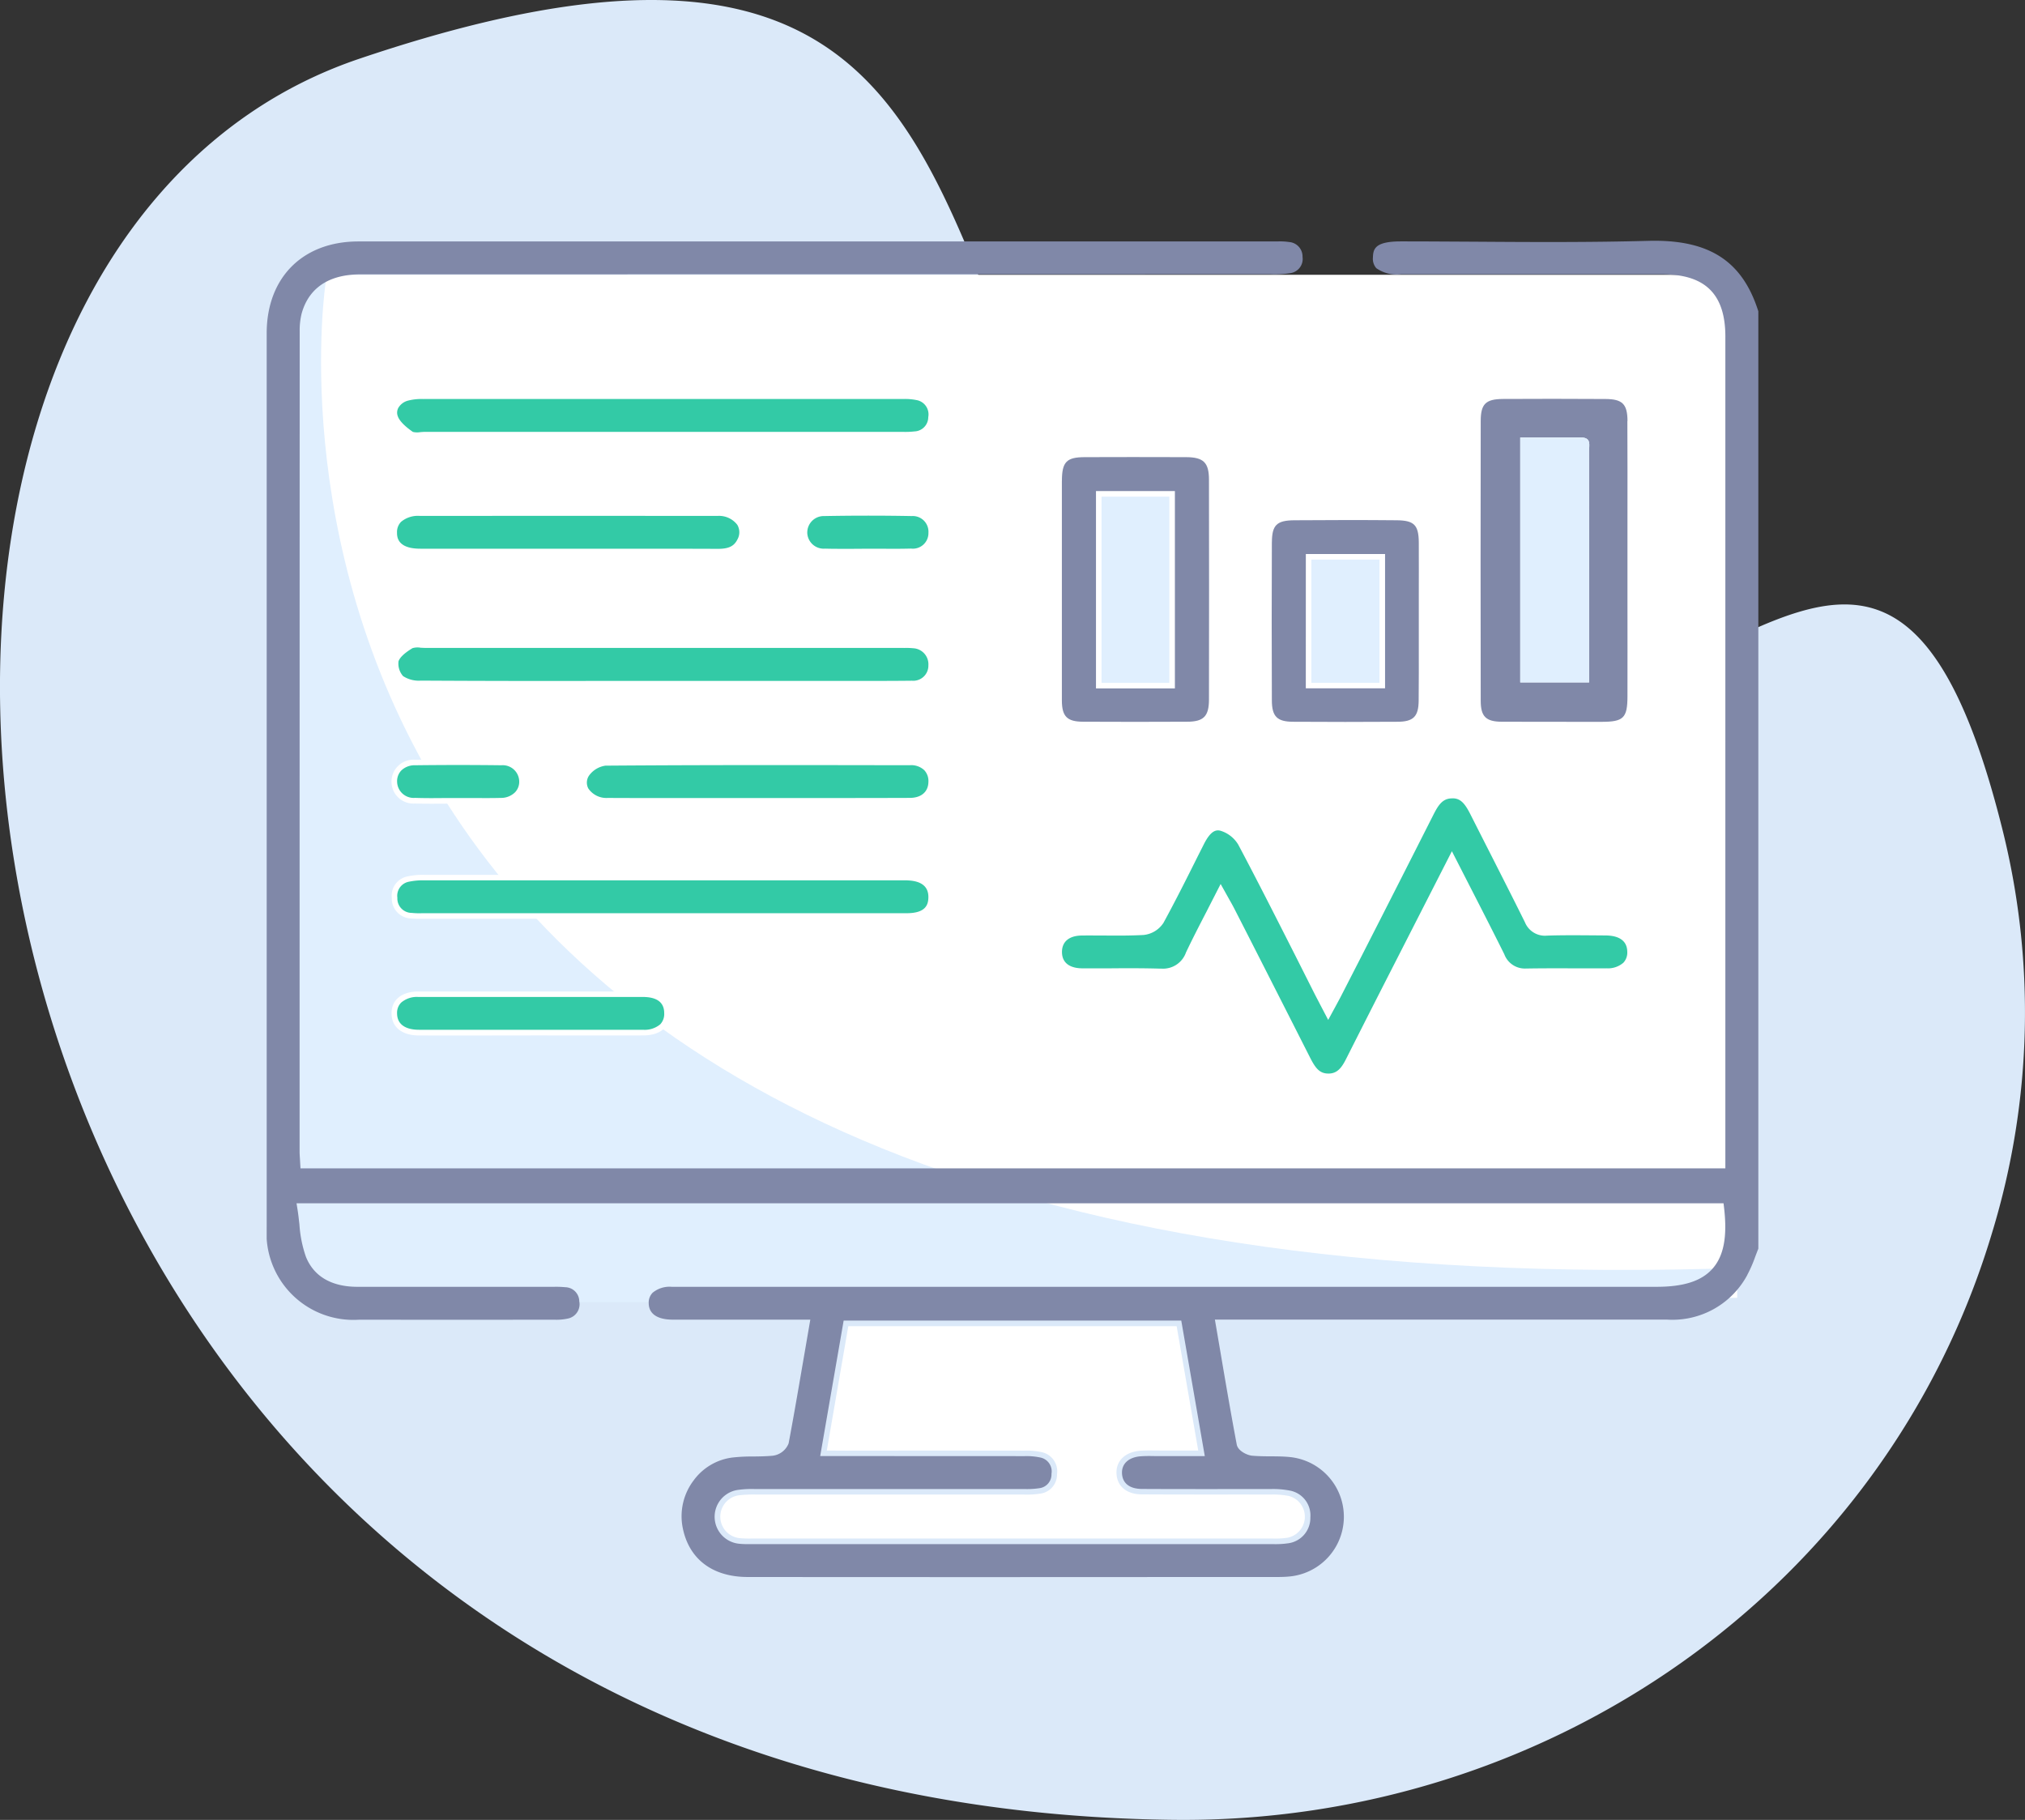
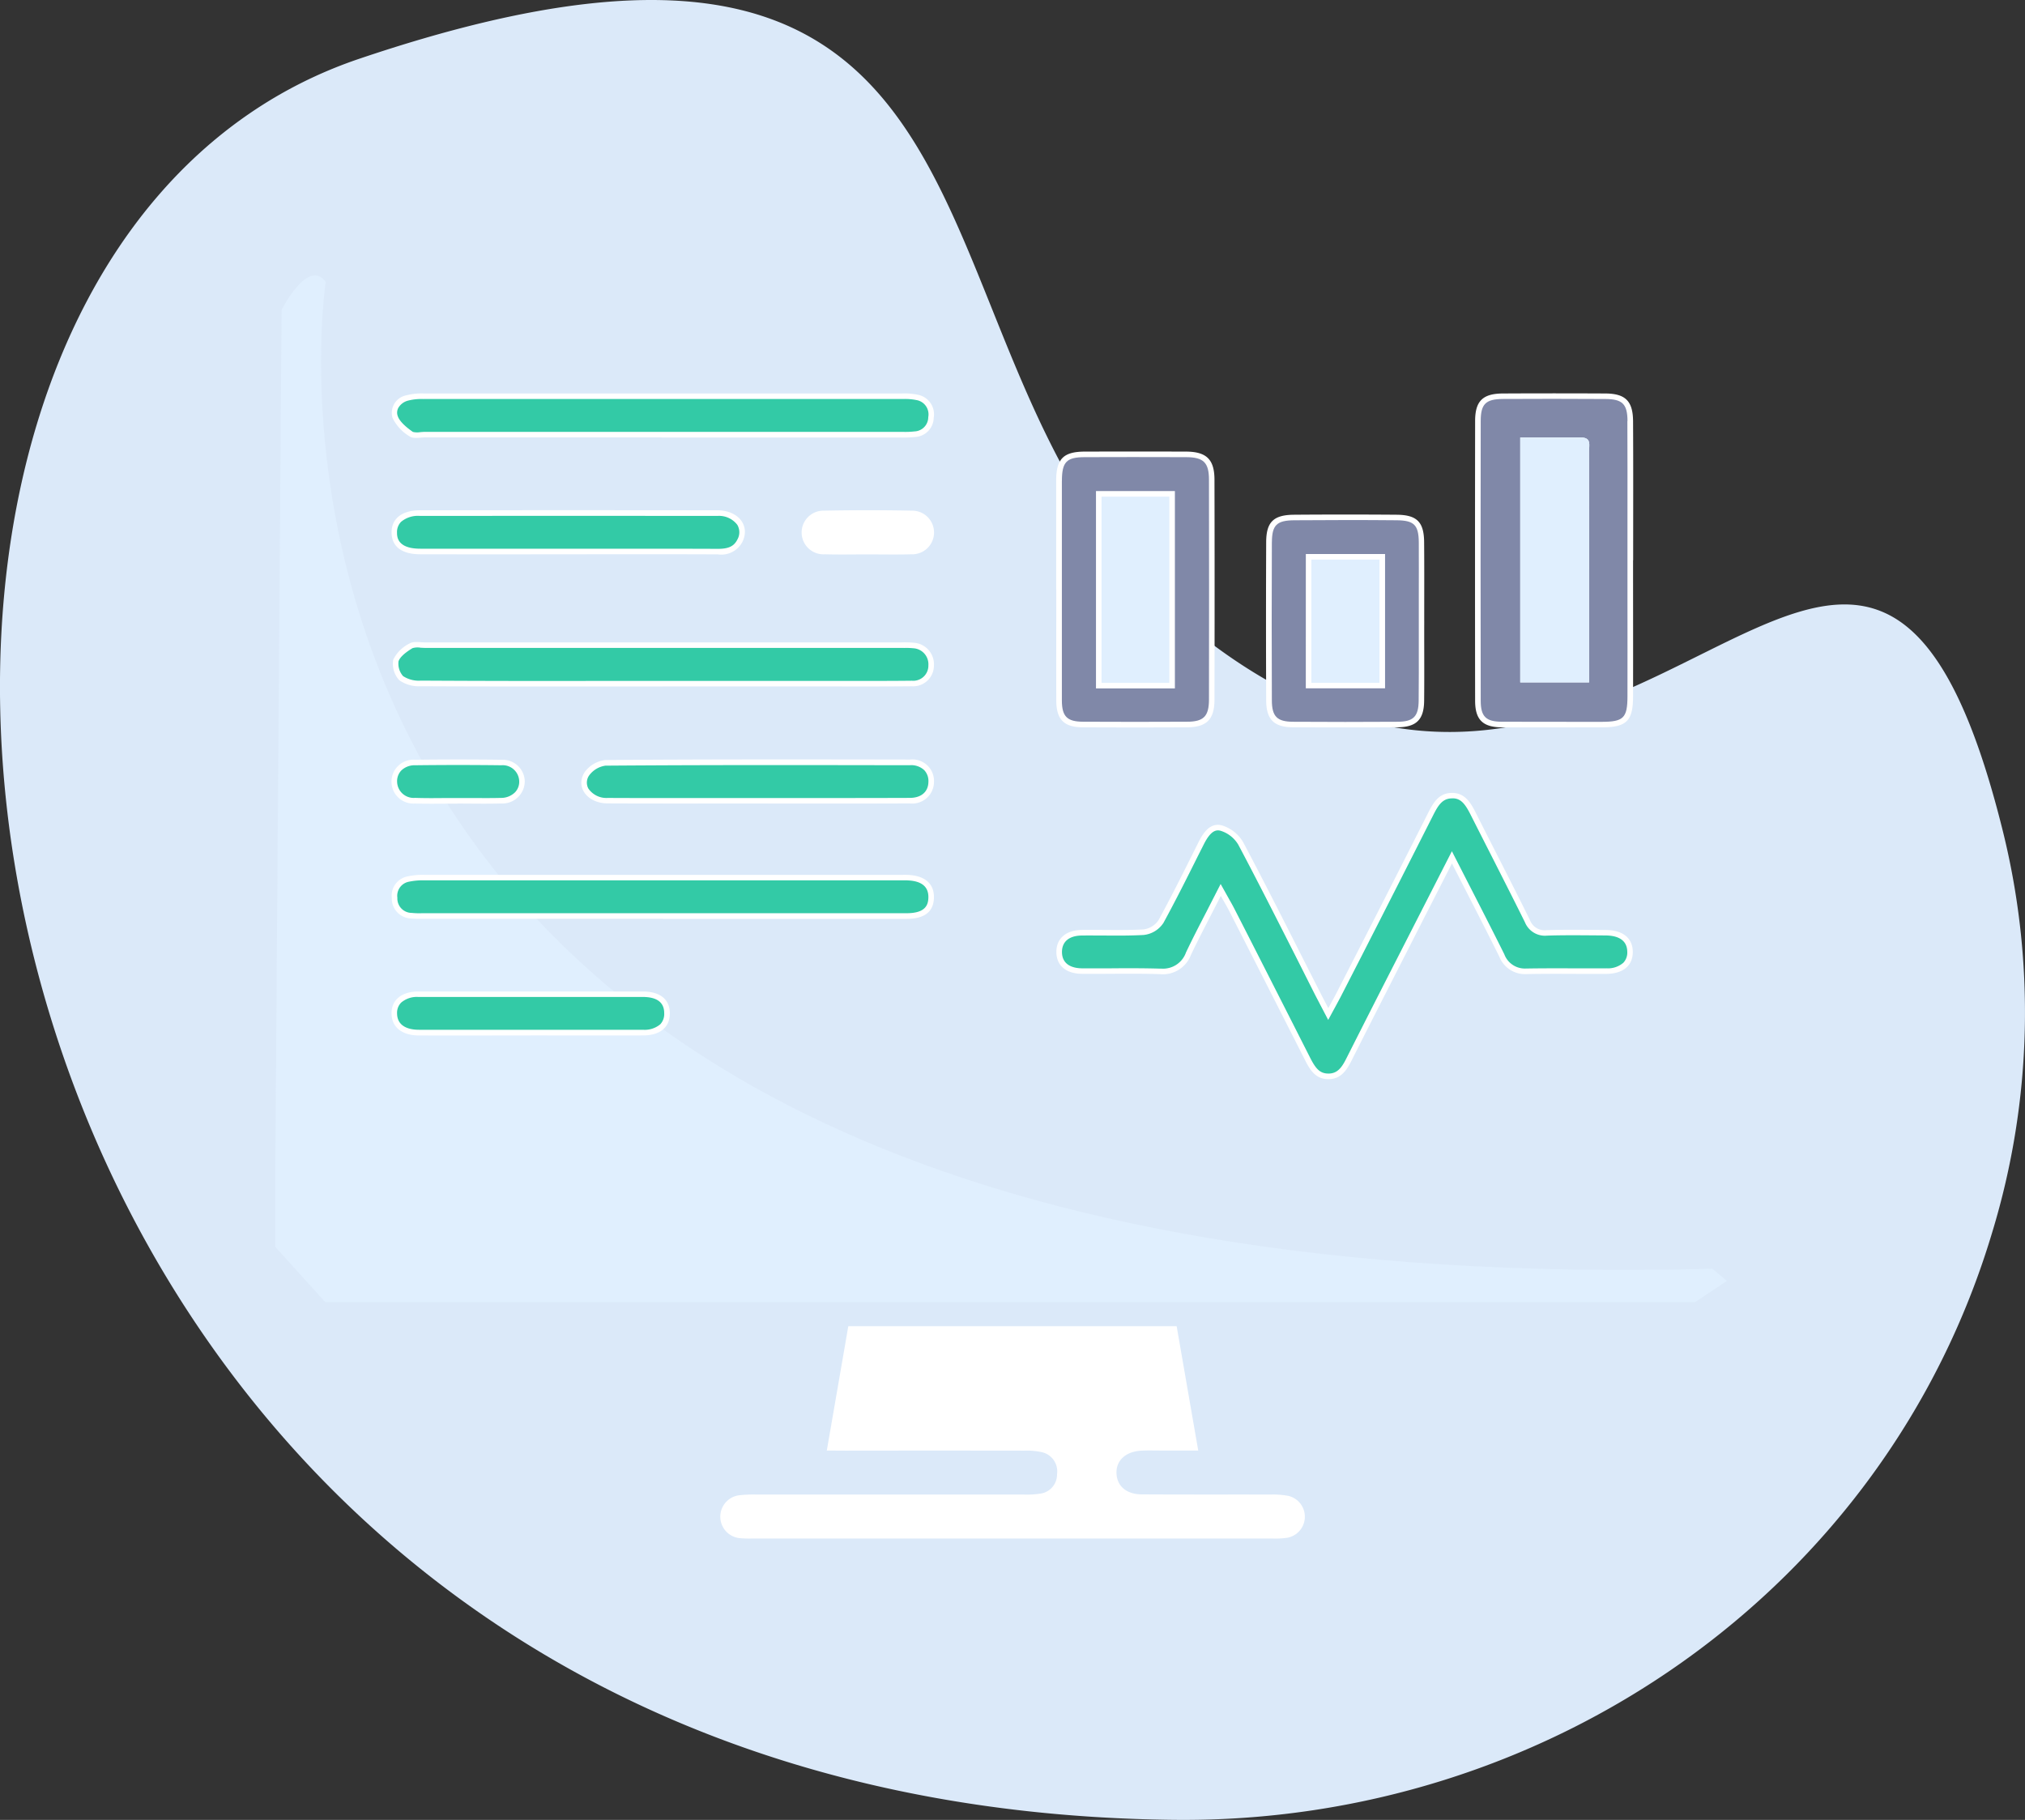
<svg xmlns="http://www.w3.org/2000/svg" width="150.118" height="134.918" viewBox="0 0 150.118 134.918">
  <rect x="0" y="0" width="150.118" height="134.918" fill="#333333" stroke="none" />
  <defs>
    <clipPath id="clip-path">
      <rect id="Rectangle_11388" data-name="Rectangle 11388" width="150.118" height="134.918" fill="none" />
    </clipPath>
    <clipPath id="clip-path-2">
      <rect id="Rectangle_16136" data-name="Rectangle 16136" width="110.581" height="99.073" fill="none" />
    </clipPath>
  </defs>
  <g id="Group_60313" data-name="Group 60313" transform="translate(-599.941 -5282.156)">
    <g id="Group_27855" data-name="Group 27855" transform="translate(599.94 5282.156)">
      <g id="Group_27851" data-name="Group 27851" transform="translate(0)" clip-path="url(#clip-path)">
        <path id="Path_14655" data-name="Path 14655" d="M87.09,134.915c27.621.279,52.682-17.079,60.594-43.544a55.906,55.906,0,0,0,.693-30.154c-10.417-41.234-27.572,11.5-59.9-14.541C65.042,27.8,79.277-13.437,26.63,4.358-21.051,20.475-6.93,133.966,87.09,134.915" transform="translate(0 0)" fill="#dbe9f9" />
      </g>
    </g>
    <g id="Group_42708" data-name="Group 42708" transform="translate(619.71 5300.002)">
-       <rect id="Rectangle_16133" data-name="Rectangle 16133" width="106.698" height="75.842" transform="translate(2.316 2.526)" fill="#fff" />
      <g id="Group_42707" data-name="Group 42707" transform="translate(0 0)">
        <g id="Group_42706" data-name="Group 42706" clip-path="url(#clip-path-2)">
          <path id="Path_46239" data-name="Path 46239" d="M3.935,1.27s-11.828,76.194,102.8,73.151l1.07.9-2.365,1.578H3.9l-3.705-4.1V66.881L.664,3.335s1.97-3.9,3.271-2.065" transform="translate(0.443 1.791)" fill="#e0effe" />
          <path id="Path_46240" data-name="Path 46240" d="M72.255,49.011c-.26-.5-.445-.843-.623-1.2-1.887-3.709-3.742-7.437-5.695-11.113a2.765,2.765,0,0,0-1.594-1.242c-.827-.2-1.337.514-1.7,1.238-.972,1.943-1.933,3.893-2.974,5.8a1.589,1.589,0,0,1-1.133.685c-1.515.079-3.04.016-4.562.036-1.182.016-1.887.655-1.877,1.647s.708,1.6,1.91,1.607c1.92.016,3.844-.04,5.761.023a2.222,2.222,0,0,0,2.306-1.429c.679-1.423,1.423-2.816,2.213-4.374.28.5.478.83.649,1.169q2.811,5.514,5.609,11.034c.379.751.81,1.406,1.756,1.387.883-.02,1.3-.639,1.667-1.354,1.479-2.941,2.981-5.873,4.476-8.807.962-1.891,1.927-3.775,2.978-5.833,1.229,2.411,2.391,4.651,3.514,6.914a2.045,2.045,0,0,0,2.049,1.288c1.956-.04,3.916,0,5.873-.013,1.268-.01,1.986-.626,1.97-1.657-.016-1.011-.744-1.594-2.029-1.6-1.449-.007-2.9-.033-4.351.013a1.166,1.166,0,0,1-1.248-.754c-1.311-2.661-2.681-5.3-4.012-7.948-.392-.777-.827-1.5-1.815-1.472-.929.03-1.334.725-1.709,1.469q-3.379,6.685-6.795,13.353c-.175.343-.362.675-.613,1.136m22.6-33.2c0-3.439.013-6.881-.007-10.319C94.837,4,94.274,3.455,92.8,3.445q-3.8-.02-7.605,0c-1.485.01-2.052.553-2.055,2.032q-.015,10.37,0,20.747c0,1.416.576,1.963,1.986,1.973,2.464.01,4.924,0,7.388,0,1.848,0,2.329-.468,2.335-2.286.007-3.37,0-6.736,0-10.105M52.091,17.967c0,2.75-.01,5.5,0,8.254.007,1.4.573,1.97,1.98,1.973q3.854.02,7.711,0c1.453-.007,2.036-.583,2.036-2.055q.02-8.142,0-16.291c0-1.518-.59-2.088-2.115-2.095q-3.75-.01-7.5,0c-1.594.007-2.118.543-2.121,2.171q0,4.022,0,8.04m27.285,2.388c0-1.96.01-3.916-.007-5.876-.01-1.5-.527-2.029-2.032-2.042q-3.8-.03-7.615,0c-1.515.013-2.055.534-2.062,2.026q-.025,5.874,0,11.749c.01,1.416.59,1.976,1.993,1.983q3.859.02,7.724,0c1.413-.007,1.98-.56,1.993-1.97.02-1.956,0-3.916.007-5.873M22.912,25.161q5.217,0,10.438,0c2.681,0,5.362.016,8.043-.01a1.538,1.538,0,0,0,1.627-1.538,1.6,1.6,0,0,0-1.492-1.69,7.387,7.387,0,0,0-.975-.023q-17.613,0-35.223,0c-.4,0-.876-.105-1.176.076a2.652,2.652,0,0,0-1.215,1.2A1.785,1.785,0,0,0,3.383,24.7a2.505,2.505,0,0,0,1.591.448c5.981.03,11.96.016,17.938.016m.04,17.23q9.022,0,18.043,0c1.341,0,2.009-.54,2.026-1.581s-.685-1.634-1.966-1.68c-.181-.007-.362,0-.543,0q-17.608,0-35.217,0A5.282,5.282,0,0,0,4,39.245a1.46,1.46,0,0,0-1.169,1.611,1.477,1.477,0,0,0,1.423,1.509,9.959,9.959,0,0,0,1.087.023q8.8,0,17.608,0M22.833,6.706q8.8,0,17.608,0a8.98,8.98,0,0,0,1.192-.036,1.456,1.456,0,0,0,1.373-1.433,1.477,1.477,0,0,0-1.192-1.7,4.705,4.705,0,0,0-1.182-.092q-17.717,0-35.437,0a4.372,4.372,0,0,0-1.281.135,1.327,1.327,0,0,0-1.034,1.66,3.231,3.231,0,0,0,1.281,1.39c.273.191.774.069,1.169.069q8.755,0,17.5,0m-7.019,8.666c3.729,0,7.457-.01,11.189.007a1.762,1.762,0,0,0,1.815-.912c.606-1.2-.28-2.352-1.848-2.355q-11.027-.015-22.052,0c-1.341,0-2.115.629-2.1,1.66s.751,1.6,2.134,1.6q5.435.01,10.866,0m14.11,18.478c3.768,0,7.533.01,11.3-.007a1.613,1.613,0,0,0,1.8-1.607,1.594,1.594,0,0,0-1.759-1.644c-7.533-.013-15.066-.023-22.6.033a2.2,2.2,0,0,0-1.548.916c-.695,1.11.227,2.3,1.726,2.3,3.7.016,7.388.007,11.083.007M13.093,51.036c2.787,0,5.576.01,8.366,0,1.271,0,1.989-.616,1.983-1.644s-.715-1.611-2.009-1.614q-8.31,0-16.62,0c-1.262,0-2.012.632-2,1.637s.761,1.617,2.026,1.624c2.754.007,5.5,0,8.257,0M7.682,33.846c1.084,0,2.171.026,3.254-.007a1.656,1.656,0,0,0,1.752-1.67A1.64,1.64,0,0,0,10.955,30.6q-3.2-.04-6.4,0a1.626,1.626,0,1,0-.016,3.244c1.044.03,2.095.007,3.142.007m30.4-18.478c1.084,0,2.171.023,3.254-.007a1.618,1.618,0,1,0,.049-3.234q-3.251-.064-6.505,0a1.619,1.619,0,1,0,.056,3.234c1.047.03,2.1.007,3.146.007" transform="translate(6.445 7.88)" fill="#fff" />
-           <path id="Path_46241" data-name="Path 46241" d="M109.757,76.674a9.8,9.8,0,0,0,.593-1.357c.076-.2.152-.4.231-.6V5.236C109.4,1.5,106.941-.1,102.478.006,98.2.124,93.848.1,89.642.071,87.827.062,86.012.048,84.2.048h-.119c-1.887,0-2.055.534-2.072,1.176a1.058,1.058,0,0,0,.25.81,2.665,2.665,0,0,0,1.838.455h19.364c3.188,0,4.674,1.472,4.674,4.624V68.769H2.506l-.04-.695c-.013-.2-.026-.372-.026-.547q0-30.4.007-60.809a5.206,5.206,0,0,1,.135-1.285c.356-1.341,1.4-2.941,4.381-2.941l67.446-.007a7.216,7.216,0,0,0,1.439-.079,1.063,1.063,0,0,0,.942-1.212A1.075,1.075,0,0,0,75.8.095a4.6,4.6,0,0,0-.879-.043l-13.649,0q-27.238,0-54.479,0C2.671.055,0,2.73,0,6.866Q0,39.988,0,73.114a6.443,6.443,0,0,0,6.864,6.874q7.238.01,14.469,0a3.9,3.9,0,0,0,.965-.079,1.082,1.082,0,0,0,.876-1.278A1.059,1.059,0,0,0,22.14,77.58a7.2,7.2,0,0,0-.846-.03h-3.06q-5.746,0-11.485,0H6.732c-1.92,0-3.241-.771-3.824-2.227a9.009,9.009,0,0,1-.481-2.4c-.043-.359-.079-.721-.138-1.087l-.076-.478H108l.043.366c.244,2.124-.03,3.551-.866,4.489-.814.912-2.134,1.337-4.153,1.337H58.4q-14.185,0-28.369,0a1.972,1.972,0,0,0-1.423.441,1.044,1.044,0,0,0-.287.774c.013,1.054,1.1,1.215,1.742,1.219,1.225.007,2.444,0,3.663,0l6.08,0H40.3l-.408,2.375c-.4,2.315-.777,4.559-1.2,6.8a1.456,1.456,0,0,1-1.169.912c-.481.046-.965.053-1.453.059a12.834,12.834,0,0,0-1.571.079,4.209,4.209,0,0,0-2.862,1.713,4.391,4.391,0,0,0-.827,3.32c.405,2.427,2.174,3.821,4.855,3.821q16.838.015,33.662,0h5.609c.277,0,.557-.007.833-.033a4.448,4.448,0,0,0,.1-8.857c-.471-.049-.942-.053-1.443-.056-.458,0-.916-.007-1.373-.046-.349-.03-1.047-.343-1.14-.827-.435-2.309-.83-4.624-1.235-7.012l-.385-2.25h33.527a6.3,6.3,0,0,0,5.945-3.314M70.5,92.543c1.314,0,2.628,0,3.946,0a6.535,6.535,0,0,1,1.383.109,1.869,1.869,0,0,1,1.541,1.989,1.892,1.892,0,0,1-1.624,1.92,6.542,6.542,0,0,1-1.087.066H35.723a6.417,6.417,0,0,1-.665-.026,2.011,2.011,0,0,1-.046-4.005,7.475,7.475,0,0,1,1.179-.053l20.026,0a6.1,6.1,0,0,0,1.061-.063,1.026,1.026,0,0,0,.9-1.064,1.048,1.048,0,0,0-.833-1.212,4.824,4.824,0,0,0-1.169-.1c-3.709-.007-7.388,0-11.077-.007H41.033l1.739-10.043H67.8L69.544,90.1H65.835c-.323-.007-.652-.01-.975.01-.932.049-1.489.54-1.453,1.275s.57,1.143,1.469,1.15c1.874.01,3.752.01,5.626.01" transform="translate(0.001 0.002)" fill="#8088a8" />
          <path id="Path_46242" data-name="Path 46242" d="M58.245,25.15a1.751,1.751,0,0,0,1.271-.412,1.1,1.1,0,0,0,.29-.823c-.016-.985-.889-1.2-1.624-1.2l-.853-.007c-1.143-.007-2.322-.02-3.478.02a1.6,1.6,0,0,1-1.63-.988c-.771-1.558-1.561-3.109-2.348-4.664q-.835-1.64-1.663-3.277c-.422-.843-.761-1.294-1.436-1.245-.682.02-.991.527-1.354,1.242q-2.638,5.217-5.3,10.428l-1.5,2.925c-.112.224-.234.441-.369.695l-.616,1.133-.593-1.133c-.145-.283-.27-.517-.392-.754L35.2,24.211c-1.37-2.7-2.787-5.507-4.232-8.228a2.324,2.324,0,0,0-1.327-1.034c-.319-.076-.711-.016-1.232,1.021L28,16.78c-.823,1.65-1.677,3.353-2.576,5a2,2,0,0,1-1.476.9c-.975.053-1.966.049-2.922.04-.553,0-1.107-.007-1.657,0-.942.01-1.476.458-1.469,1.232.01,1.034.945,1.2,1.5,1.2.7,0,1.4,0,2.1,0,1.2-.01,2.444-.013,3.673.023.04,0,.076,0,.112,0a1.8,1.8,0,0,0,1.808-1.2c.471-.991.975-1.97,1.505-2.994L29.662,18.9l.626,1.12c.158.28.287.507.405.741l.985,1.927q2.317,4.55,4.628,9.11c.389.764.7,1.156,1.344,1.156h.033c.623-.013.952-.422,1.3-1.126q1.808-3.582,3.636-7.157l4.186-8.2,1.416,2.767c.85,1.66,1.67,3.261,2.47,4.871a1.625,1.625,0,0,0,1.614,1.057h.059c1.2-.02,2.395-.016,3.6-.013.754,0,1.515,0,2.279,0" transform="translate(41.058 28.789)" fill="#33caa6" />
          <path id="Path_46243" data-name="Path 46243" d="M33.8,4.591a1.023,1.023,0,0,0-.784-.287H28.089V23.279h5.929V15.562q0-4.911-.007-9.822c0-.063,0-.128.01-.194a1.2,1.2,0,0,0-.221-.955m-.6.9q-.01.133-.01.257.015,4.906.007,9.819v6.894H28.912V5.127h4.1a.692.692,0,0,1,.181.02,1.267,1.267,0,0,1,0,.339" transform="translate(64.429 9.873)" fill="#fff" />
          <path id="Path_46244" data-name="Path 46244" d="M38.213,5.2c-.007-1.258-.375-1.624-1.637-1.63q-1.952-.015-3.9-.013-1.848,0-3.7.01c-1.275.01-1.64.372-1.644,1.621q-.02,10.375,0,20.747c0,1.176.382,1.558,1.574,1.561,1.937.007,3.867.007,5.8.007l1.581,0c1.63,0,1.92-.283,1.924-1.881.007-2.355,0-4.71,0-7.068V12.63c0-2.477.007-4.95-.007-7.427M35.367,19.949v4.628H30.262V6.425c1.561,0,3.037,0,4.516,0,.781,0,.58.6.583,1.024q.015,6.25.007,12.5" transform="translate(62.668 8.164)" fill="#8088a8" />
          <path id="Path_46245" data-name="Path 46245" d="M17.9,6.639q0,2.866,0,5.738V17.1q0,2.91,0,5.823c.007,1.179.389,1.561,1.571,1.565q3.854.02,7.707,0c1.229,0,1.624-.4,1.627-1.64q.015-8.142,0-16.291c0-1.285-.4-1.677-1.7-1.683q-1.981,0-3.959-.007-1.764,0-3.534.007c-1.37,0-1.706.349-1.709,1.762m2.526.751h5.85V22.021h-5.85Z" transform="translate(41.05 11.171)" fill="#8088a8" />
          <path id="Path_46246" data-name="Path 46246" d="M22.632,7.922q-.025,5.869,0,11.742c.007,1.186.389,1.571,1.581,1.574q3.859.025,7.721,0c1.186,0,1.571-.382,1.581-1.561.013-1.367.013-2.737.01-4.1l0-1.762V12.019c0-1.36.007-2.721,0-4.081C33.512,6.65,33.176,6.314,31.9,6.3s-2.536-.016-3.808-.016-2.536.007-3.8.016c-1.294.01-1.65.356-1.657,1.617m2.516.886h5.873v9.957H25.149Z" transform="translate(51.885 14.424)" fill="#8088a8" />
          <path id="Path_46247" data-name="Path 46247" d="M40.446,9.186H4.982c-.115,0-.234-.007-.356-.013a1.339,1.339,0,0,0-.606.03c-.744.448-.972.777-1.038.972a1.4,1.4,0,0,0,.336,1.1,2.125,2.125,0,0,0,1.314.336q7.006.04,14.008.02H35.12c1.973,0,3.946.01,5.922-.013a1.12,1.12,0,0,0,1.219-1.14,1.189,1.189,0,0,0-1.13-1.268,5.256,5.256,0,0,0-.685-.02" transform="translate(6.793 21.001)" fill="#33caa6" />
          <path id="Path_46248" data-name="Path 46248" d="M40.74,14.4c-.086,0-.168,0-.254,0h-.277q-17.608,0-35.217,0a5.017,5.017,0,0,0-1.186.1,1.059,1.059,0,0,0-.863,1.192A1.067,1.067,0,0,0,4,16.813a5.733,5.733,0,0,0,.79.023H27.16q6.764,0,13.534,0c1.416,0,1.607-.629,1.614-1.176.013-.8-.514-1.222-1.568-1.258" transform="translate(6.746 33.019)" fill="#33caa6" />
          <path id="Path_46249" data-name="Path 46249" d="M4.9,3.565a4.031,4.031,0,0,0-1.163.119,1.173,1.173,0,0,0-.718.54.741.741,0,0,0-.043.6c.161.5.886,1.011,1.123,1.179a1.421,1.421,0,0,0,.557.016c.128-.01.257-.02.379-.02H40.388a6.174,6.174,0,0,0,.9-.033,1.06,1.06,0,0,0,1.018-1.061,1.076,1.076,0,0,0-.886-1.265,4.264,4.264,0,0,0-.995-.076q-8.246,0-16.449,0-9.55,0-19.071,0" transform="translate(6.739 8.171)" fill="#33caa6" />
          <path id="Path_46250" data-name="Path 46250" d="M4.629,6.2a1.938,1.938,0,0,0-1.4.438,1.084,1.084,0,0,0-.3.8c0,.3.013,1.192,1.726,1.192q3.878,0,7.76,0l6.047,0h2.951q2.643,0,5.3.01h.016c.784,0,1.182-.194,1.429-.685a1.09,1.09,0,0,0,0-1.09A1.7,1.7,0,0,0,26.681,6.2q-11.027-.01-22.052,0" transform="translate(6.734 14.202)" fill="#33caa6" />
          <path id="Path_46251" data-name="Path 46251" d="M31.183,11.812c-3.129,0-6.3-.01-9.489-.01-4.364,0-8.758.01-13.109.043a1.813,1.813,0,0,0-1.206.721.923.923,0,0,0-.063.972,1.618,1.618,0,0,0,1.443.7c2.615.013,5.23.01,7.849.007l3.231,0,3.165,0c2.707,0,5.422,0,8.136-.01.86,0,1.38-.451,1.387-1.2a1.172,1.172,0,0,0-.313-.86,1.419,1.419,0,0,0-1.031-.366" transform="translate(16.53 27.071)" fill="#33caa6" />
          <path id="Path_46252" data-name="Path 46252" d="M21.147,17.024q-4.155,0-8.31,0t-8.31,0a1.786,1.786,0,0,0-1.294.418,1.079,1.079,0,0,0-.3.8c.01,1.051,1.014,1.212,1.614,1.212,1.891.007,3.785,0,5.675,0h5.043c1.97,0,3.933.007,5.9,0a1.8,1.8,0,0,0,1.278-.405,1.115,1.115,0,0,0,.293-.827c0-.8-.54-1.2-1.594-1.2" transform="translate(6.734 39.042)" fill="#33caa6" />
          <path id="Path_46253" data-name="Path 46253" d="M2.936,13.058a1.228,1.228,0,0,0,1.327,1.179c.728.026,1.456.02,2.184.013l.949,0,1,0c.748,0,1.5.01,2.24-.01a1.469,1.469,0,0,0,1.051-.425,1.128,1.128,0,0,0,.3-.82A1.223,1.223,0,0,0,10.66,11.82c-2.118-.026-4.269-.026-6.387,0a1.414,1.414,0,0,0-1.031.392,1.145,1.145,0,0,0-.306.846" transform="translate(6.734 27.067)" fill="#33caa6" />
-           <path id="Path_46254" data-name="Path 46254" d="M12.167,7.454A1.22,1.22,0,0,0,13.485,8.63c.721.02,1.446.013,2.174.013l.962-.007.985,0c.748.007,1.5.01,2.256-.01a1.153,1.153,0,0,0,1.288-1.176,1.162,1.162,0,0,0-1.232-1.235q-1.606-.03-3.218-.03c-1.1,0-2.19.01-3.274.03a1.222,1.222,0,0,0-1.258,1.235" transform="translate(27.908 14.197)" fill="#33caa6" />
          <path id="Path_46255" data-name="Path 46255" d="M18.112,33.65c.55-3.172,1.067-6.166,1.594-9.219H44.047c.524,3.024,1.047,6.037,1.6,9.219H42.842c-.474,0-.945-.016-1.416.01-1.166.063-1.884.738-1.838,1.7.043.929.738,1.535,1.874,1.541,3.192.02,6.383.007,9.572.013a6.074,6.074,0,0,1,1.3.1,1.586,1.586,0,0,1-.069,3.1,5.913,5.913,0,0,1-1.08.059q-19.313,0-38.622,0a8.429,8.429,0,0,1-.866-.023,1.6,1.6,0,0,1-.036-3.188,9.571,9.571,0,0,1,1.192-.049q9.9,0,19.8,0a6.852,6.852,0,0,0,1.3-.069A1.431,1.431,0,0,0,35.18,35.4a1.457,1.457,0,0,0-1.136-1.63,5.293,5.293,0,0,0-1.294-.112q-6.635-.01-13.274,0Z" transform="translate(23.412 56.039)" fill="#fff" />
          <path id="Path_46256" data-name="Path 46256" d="M28.214,4.43c1.561,0,3.04,0,4.516,0,.784,0,.583.6.583,1.028.013,4.167.007,8.33.007,12.5v4.628H28.214Z" transform="translate(64.716 10.159)" fill="#e0effe" />
          <rect id="Rectangle_16134" data-name="Rectangle 16134" width="5.026" height="13.807" transform="translate(61.889 18.972)" fill="#e0effe" />
          <rect id="Rectangle_16135" data-name="Rectangle 16135" width="5.049" height="9.137" transform="translate(77.446 23.639)" fill="#e0effe" />
        </g>
      </g>
    </g>
  </g>
</svg>